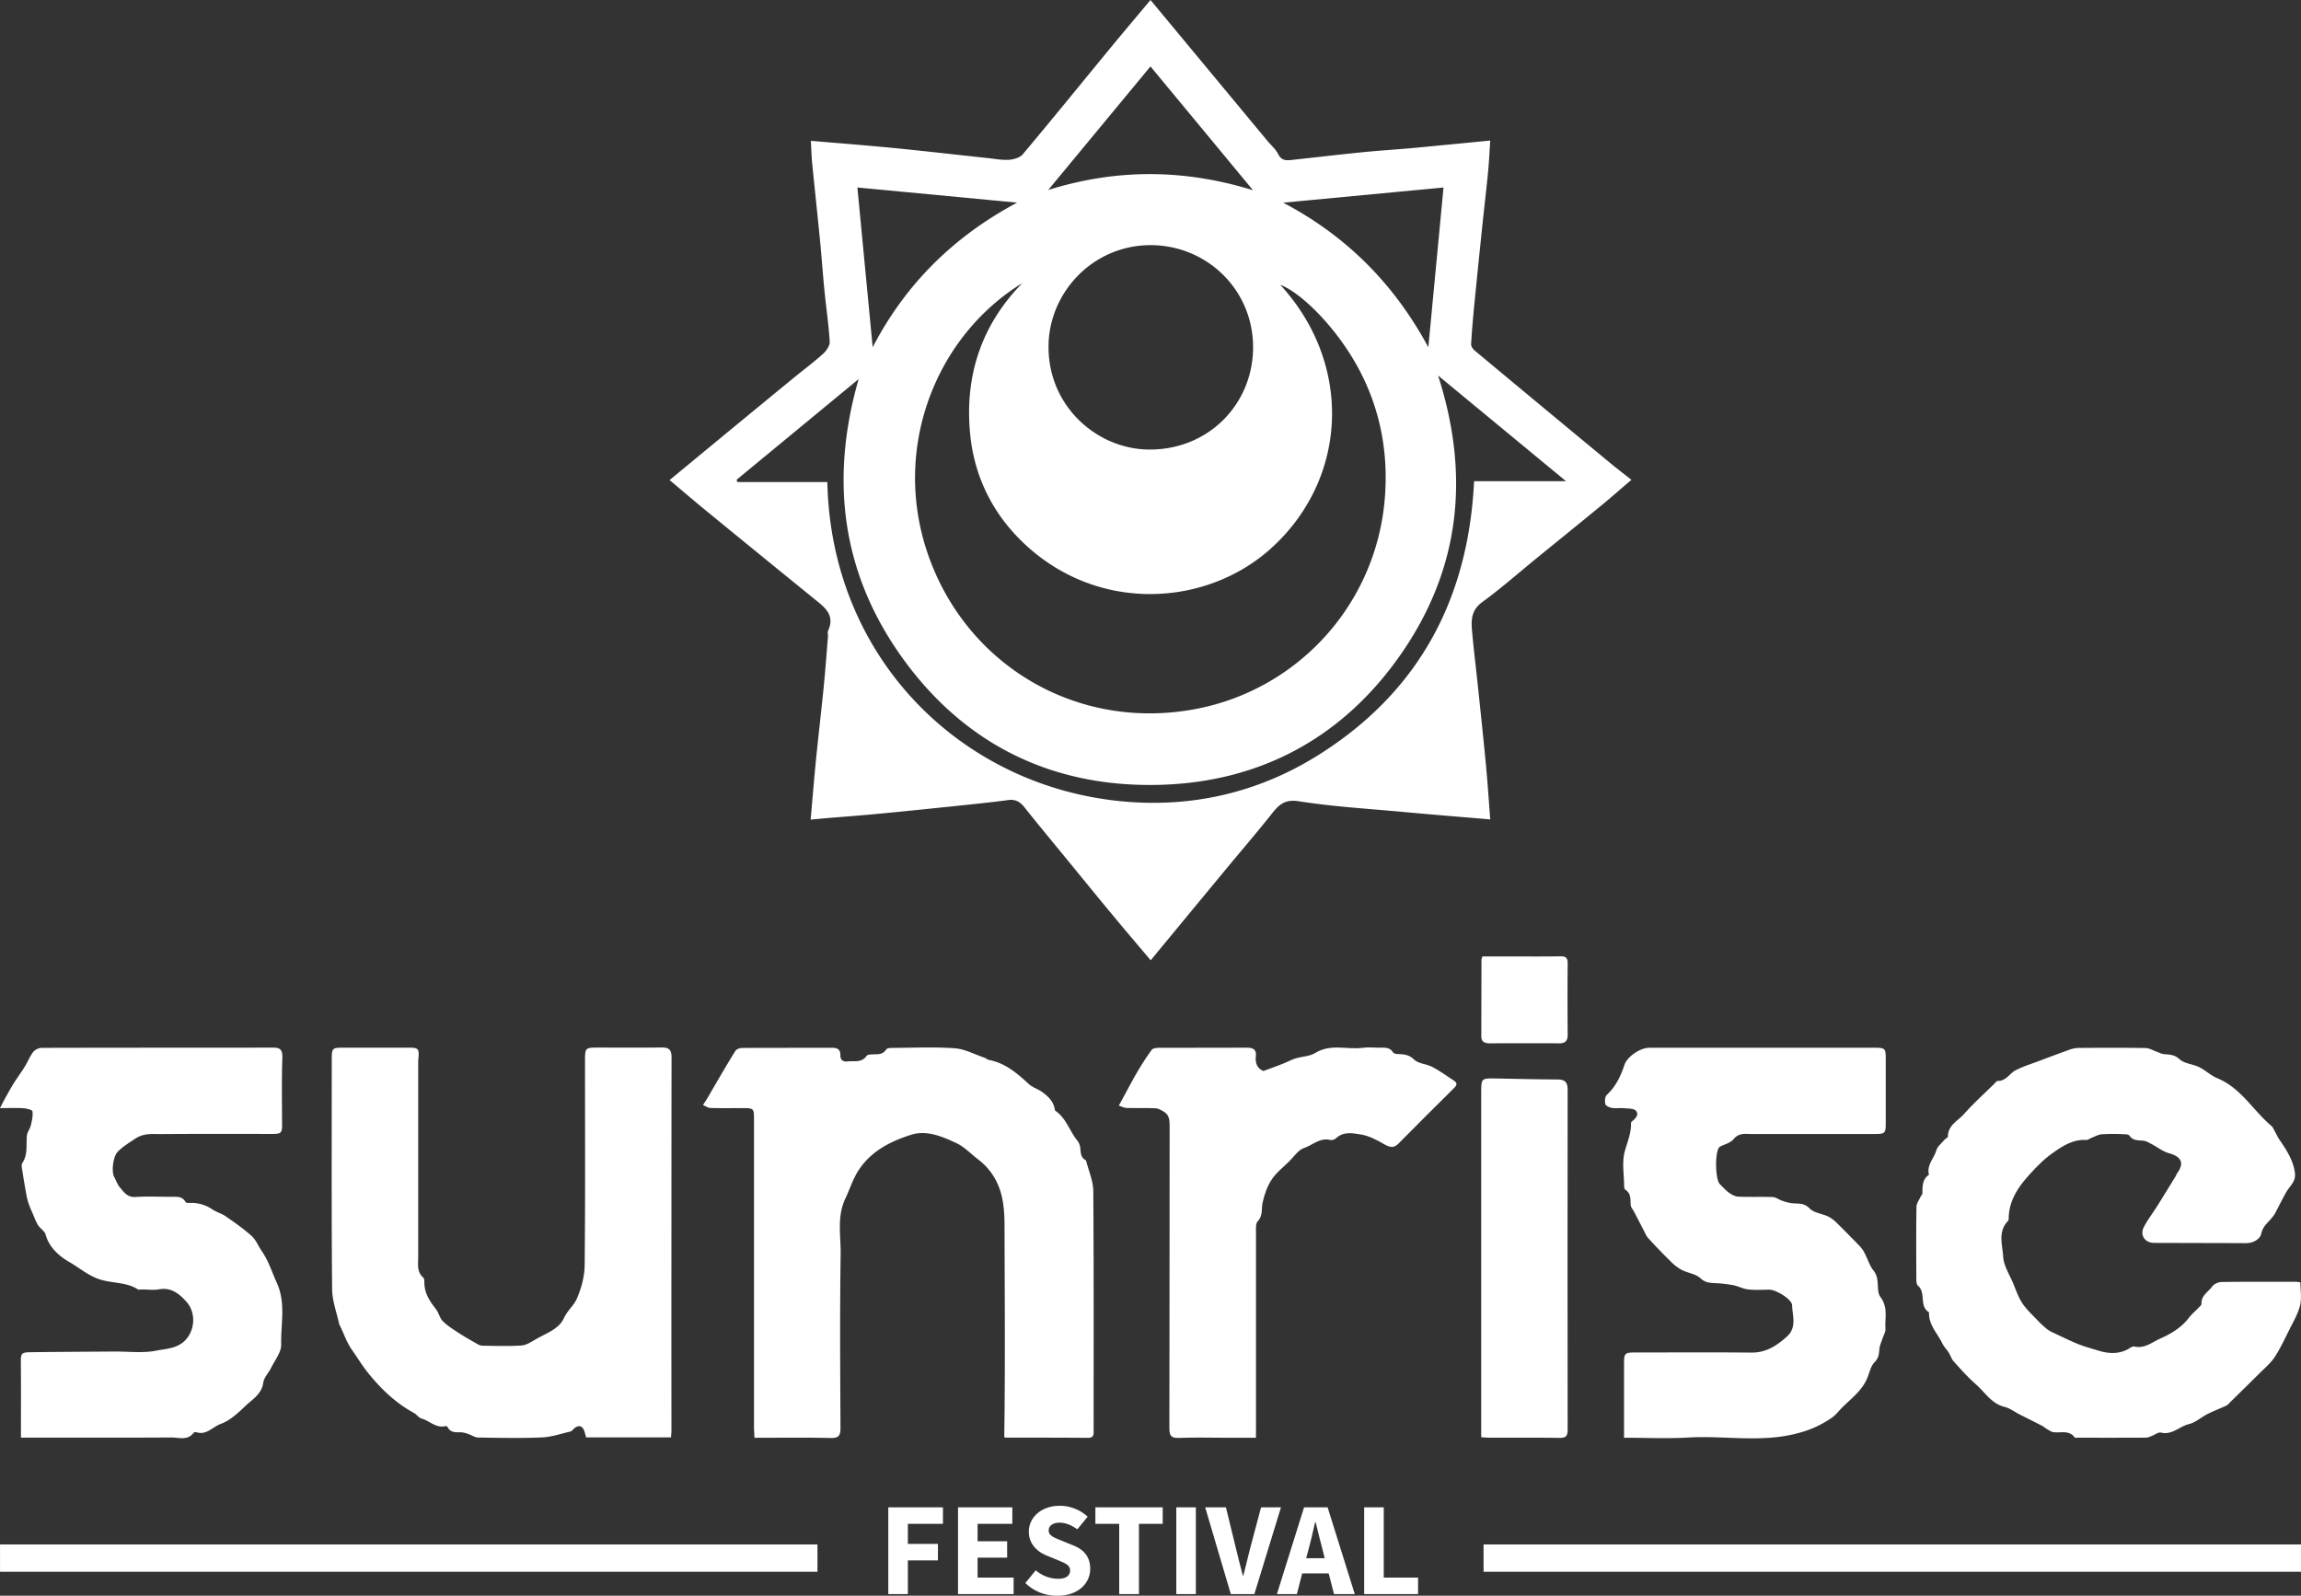
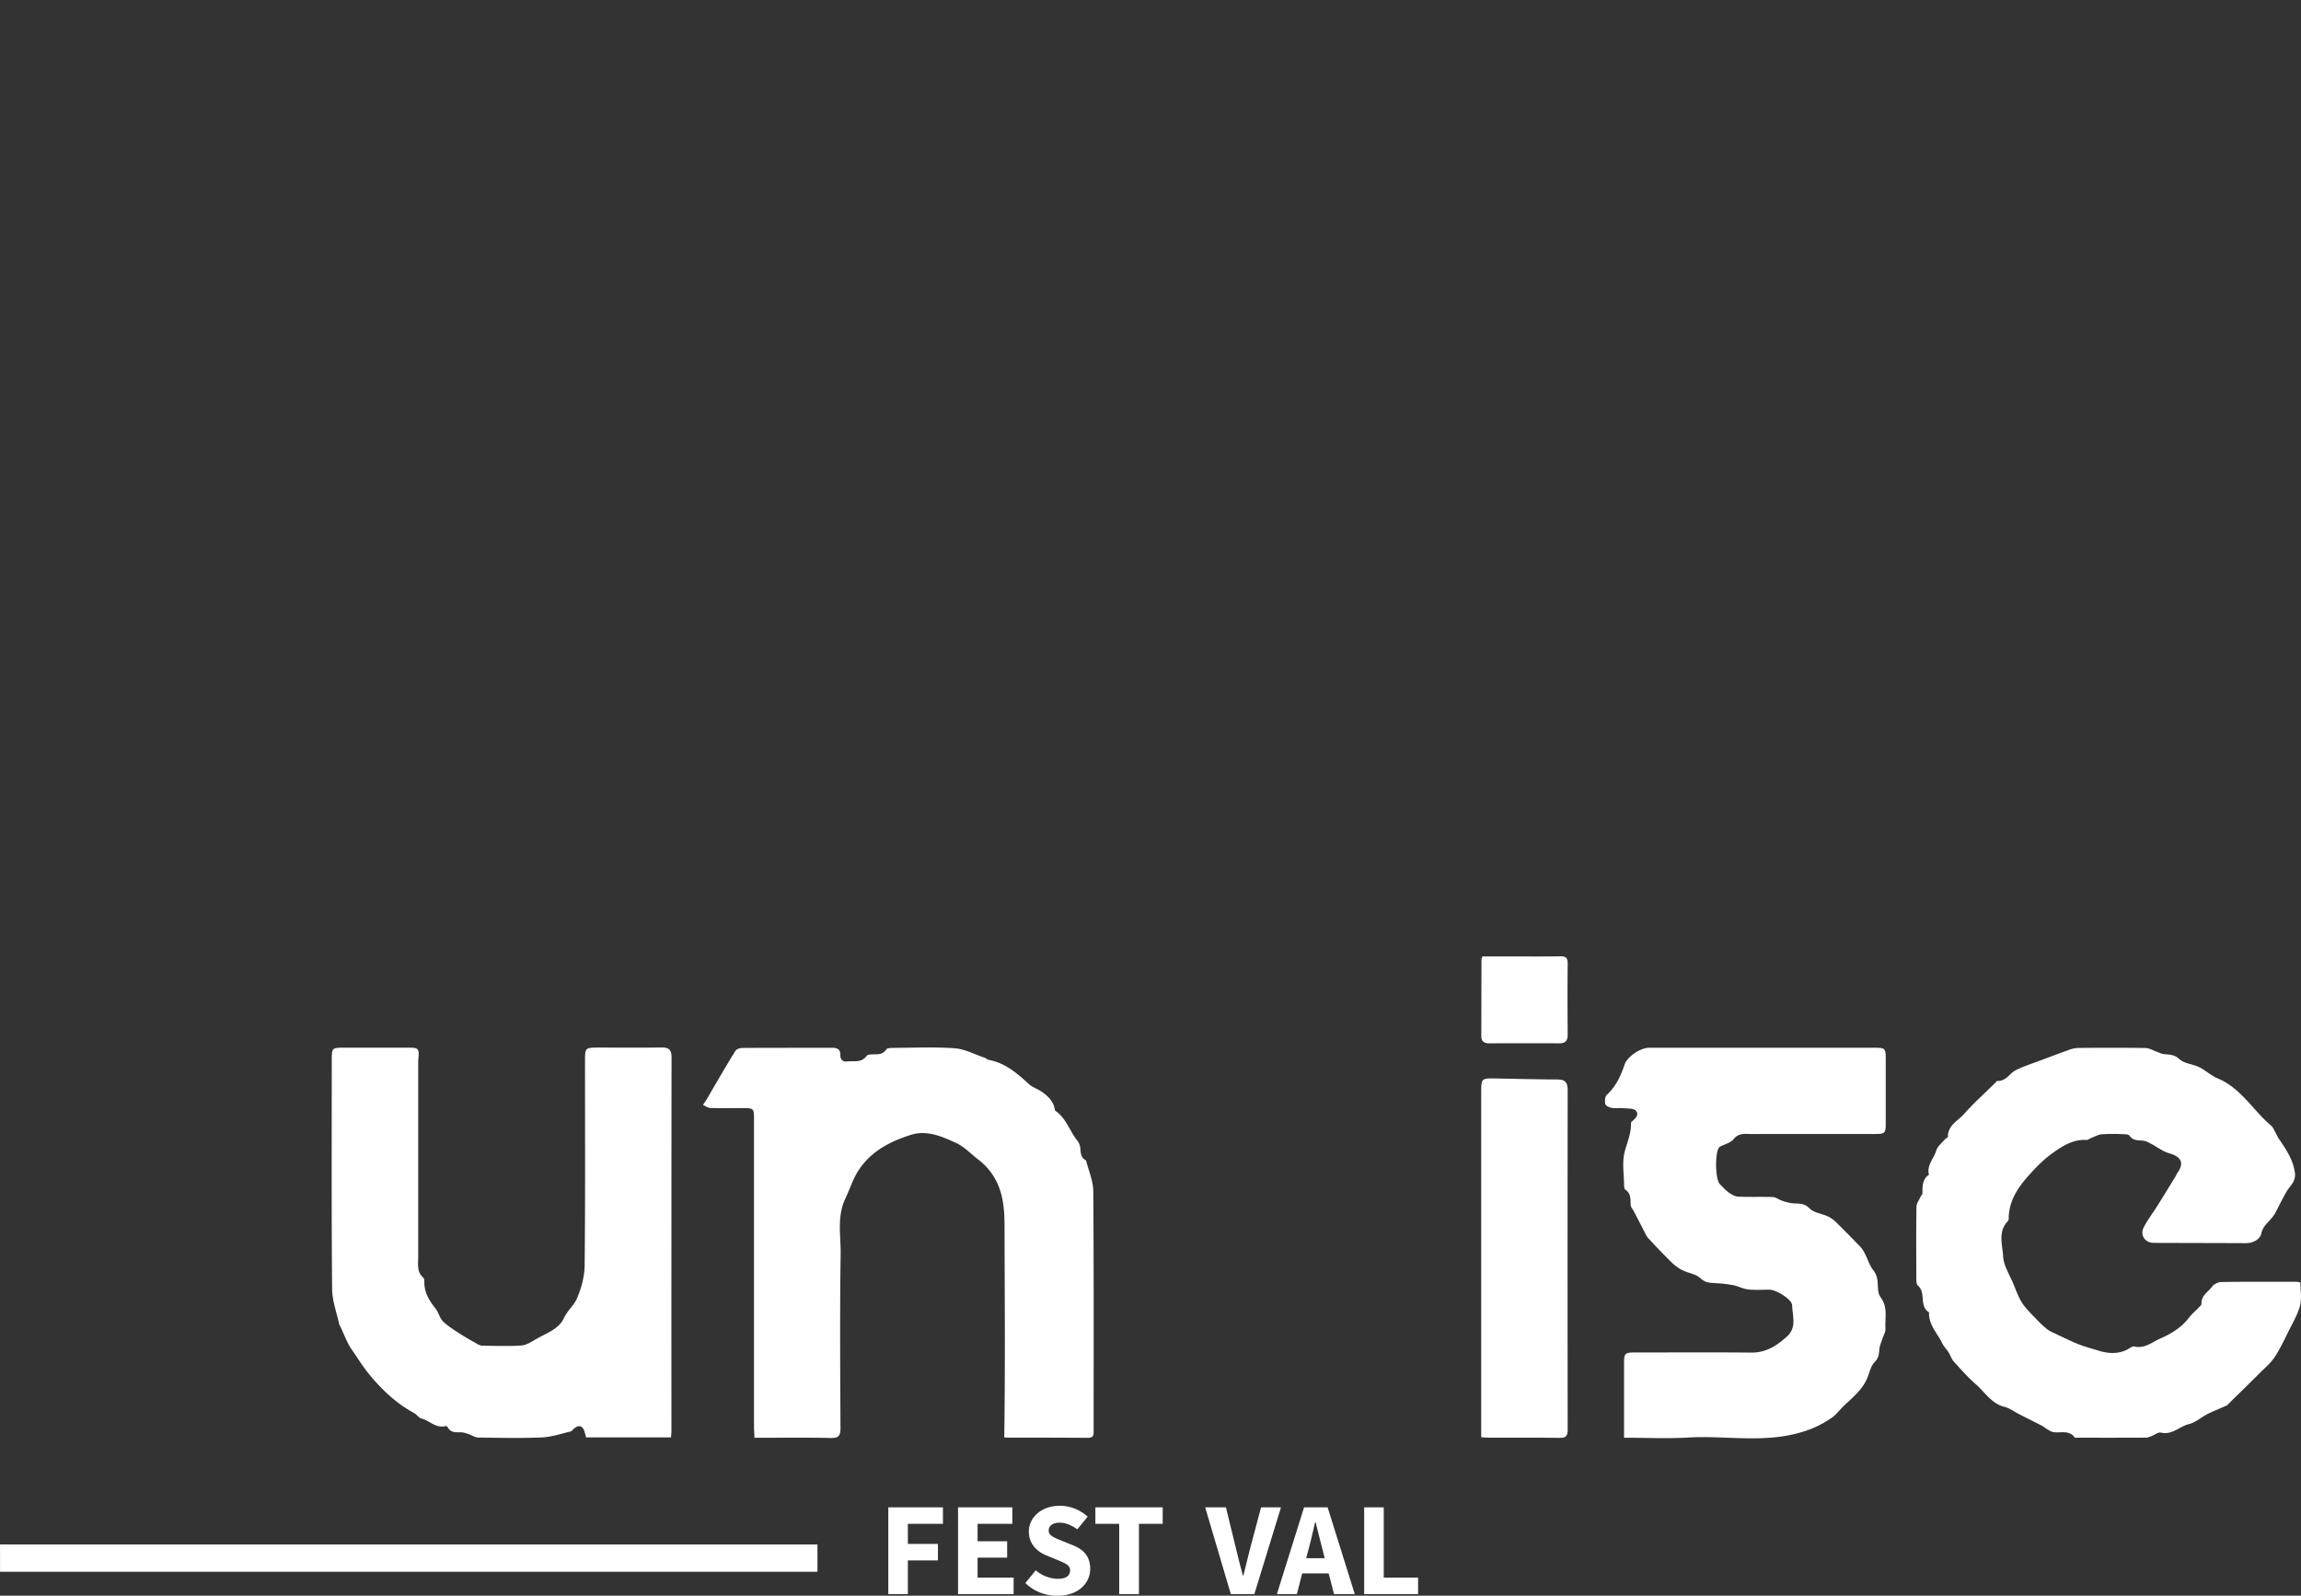
<svg xmlns="http://www.w3.org/2000/svg" viewBox="0 0 1936.38 1342.82">
  <rect x="0" y="0" width="1936.38" height="1342.82" fill="#333333" stroke="none" />
  <defs>
    <style>.cls-1{fill:#fff;}.cls-2{fill:none;stroke:#fff;stroke-miterlimit:10;stroke-width:23px;}</style>
  </defs>
  <g id="Laag_2" data-name="Laag 2">
    <g id="Laag_1-2" data-name="Laag 1">
      <path class="cls-1" d="M1935.9,1079.18c0,6.76,1.18,13.41-.31,19.39-1.74,7-5.62,13.56-8.9,20.15-3.93,7.9-7.69,16-12.5,23.34-3.27,5-8.13,9-12.43,13.32-8.46,8.44-17,16.78-25.56,25.16a10,10,0,0,1-2.37,2.21c-5.36,2.46-10.9,4.56-16.16,7.21s-10,7.1-15.58,8.44c-8,1.93-14.13,9.41-23.52,7.16-2.25-.54-5.19,1.87-7.84,2.85-1.56.57-3.17,1.4-4.75,1.4-19.16.1-38.32.07-57.48.06-.88,0-2.23.22-2.56-.24-4.81-6.54-11.87-3.51-18-4.47-2-.31-3.8-1.72-5.61-2.75-1.28-.72-2.36-1.8-3.66-2.47-6.44-3.32-12.93-6.54-19.38-9.82-4.1-2.09-8-5.11-12.29-6.17-11.15-2.72-16.55-12.35-24.27-19.08-6.7-5.84-12.63-12.58-18.61-19.18-1.88-2.08-2.69-5.08-4.23-7.51-1.69-2.69-4.08-5-5.43-7.82-4.08-8.51-11.62-15.58-11.09-26-8.61-5.12-2.28-16.46-9.38-22.5-1.52-1.28-1.31-5-1.32-7.57-.1-19.57-.2-39.14.11-58.7,0-2.87,2.22-5.72,3.48-8.54.43-1,1.54-1.85,1.55-2.77,0-5.91-.19-11.83,5.51-15.74-2.17-8,4.16-13.58,6.13-20.4,1-3.43,4.56-6.13,7-9.09.83-1,2.78-1.74,2.78-2.61,0-9.57,8.48-13.23,13.59-19,8.08-9.08,17.17-17.26,25.84-25.81.77-.76,1.64-2.07,2.44-2,7.07.2,10-6.34,15.17-9,6.42-3.28,13.42-5.44,20.2-8,8-3,15.91-6,23.93-8.86a26.36,26.36,0,0,1,8.2-1.9c18.93-.16,37.88-.24,56.81.07,3.26,0,6.49,2.06,9.73,3.17,2,.69,4,1.84,6.07,2,4.75.34,8.77.39,13,4.29,4.11,3.73,11.17,4,16.53,6.66s9.9,7.11,15.38,9.37c19.77,8.16,29.89,27,45.25,39.95,1.51,1.28,2.25,3.47,3.29,5.27,1.22,2.13,2.22,4.41,3.6,6.43,5.85,8.59,11.53,17.06,13,27.87,1,7.33-4.19,10.91-7.13,16-3.47,6-6.45,12.28-9.72,18.39a27,27,0,0,1-2.67,3.6c-3.23,4.11-7.47,6.94-8.77,13.12-1,4.73-6.75,8.12-12.93,8.09-25.77-.12-51.53-.13-77.3-.23-7.67,0-12.13-6.44-8.63-13.26,3.15-6.15,7.49-11.68,11.18-17.57,5.28-8.41,10.45-16.89,15.65-25.35.46-.74.65-1.66,1.16-2.35,6.31-8.54,3.73-14-6.79-16.93-5.35-1.51-10-5.3-15.11-7.94-2-1.06-4.17-2.34-6.36-2.58-4.33-.47-8.74.24-11.8-4.25-.79-1.15-3.61-1.21-5.5-1.26a165.67,165.67,0,0,0-17.83.08c-3,.25-5.89,2-8.81,3.09-1.41.54-2.82,1.8-4.16,1.71-11.33-.69-20.27,5.26-28.67,11.23-7.36,5.22-13.8,11.93-19.87,18.68-9.1,10.12-16.52,21.32-16.81,35.72a4.09,4.09,0,0,1-.57,2.53c-8.76,8.91-4.64,20.09-4.09,30,.44,7.67,5.36,15.11,8.47,22.58,2.34,5.63,4.33,11.57,7.64,16.6s8.11,9.48,12.41,14a91.49,91.49,0,0,0,8.58,8,29.52,29.52,0,0,0,5.93,3.24c5.11,2.45,10.22,4.89,15.38,7.21,3,1.34,6,2.56,9.13,3.6,4,1.37,8.17,2.49,12.24,3.77,8.13,2.54,16.2,3.22,24.19-.54,2.16-1,4.62-3.24,6.45-2.81,8.61,2,15-3.69,21.64-6.62,8.91-3.93,17.79-9.1,24.09-17.35,2.48-3.26,5.72-5.94,8.56-8.93.87-.92,2.26-2.07,2.2-3-.42-7,5.71-10,9-14.57,1.5-2.12,5.18-3.77,7.9-3.81,20.92-.32,41.84-.2,62.76-.18A24.17,24.17,0,0,1,1935.9,1079.18Z" />
      <path class="cls-1" d="M845.12,1209.48c.87-59.61.37-118.43.24-177.23,0-10.4-.58-21.37-3.9-31a52.62,52.62,0,0,0-17.8-25.16c-6.35-4.77-12-11-19-14.23-11.93-5.5-24.84-11.15-38.2-6.84-16.92,5.45-32.67,13.25-43.31,28.86-5.25,7.7-7.77,16.33-11.6,24.39-7.47,15.71-3.88,31.38-4.11,46.91-.72,48.8-.38,97.63-.13,146.44,0,6.52-1.49,8.64-8.37,8.48-21.1-.48-42.22-.17-64-.17-.16-3.51-.42-6.51-.42-9.5q0-129,0-257.92c0-10,0-10-10.24-10-8.81,0-17.63.16-26.43-.13-2.11-.07-4.18-1.61-6.27-2.48,1.08-1.68,2.22-3.33,3.24-5,2.38-4,4.69-8.12,7.08-12.16,5.61-9.52,11.12-19.1,17-28.43.91-1.45,3.7-2.41,5.62-2.42,25.33-.16,50.66-.08,76-.14,4.31,0,6.8,1.63,6.67,6.13-.12,4.09,2.33,5.79,5.79,5.36,5.59-.69,12,1.44,16.26-4.66.74-1.07,3.19-1.25,4.87-1.3,4.37-.13,8.72.47,11.7-4.16.73-1.15,3.6-1.27,5.5-1.28,17.4-.09,34.86-.95,52.17.32,8.54.62,16.81,5.19,25.18,8,1.22.42,2.24,1.55,3.46,1.78,13.82,2.58,23.82,11.26,33.72,20.35,3.05,2.8,7.46,4.06,10.91,6.5,5.21,3.69,9.86,8,10.89,14.83a1.87,1.87,0,0,0,.55,1.17c9,6.16,11.86,16.82,18.28,24.88a12.31,12.31,0,0,1,2.58,5.85c.48,4.14.13,8.43,4.6,10.82a.9.9,0,0,1,.39.52c2.1,8.44,5.92,16.88,6,25.35.5,67.06.29,134.12.29,201.19,0,3.3.53,6.62-4.75,6.58-22.9-.21-45.81-.15-68.71-.21A6.72,6.72,0,0,1,845.12,1209.48Z" />
      <path class="cls-1" d="M564.68,1209.61H493.24c-.42-1.53-.81-3-1.21-4.39-1.57-5.61-5.16-6.63-9.39-2.67-.79.74-1.53,1.86-2.46,2.07-8,1.85-16.07,4.68-24.2,5-17.8.76-35.66.36-53.49.09-2.71,0-5.37-1.92-8.09-2.84a22.68,22.68,0,0,0-5.56-1.49c-4.52-.29-9.46.9-12.13-4.45a2,2,0,0,0-1.68-.85c-8.13,2.1-13.53-4.55-20.44-6.4-2.29-.62-3.92-3.38-6.16-4.6-15.36-8.31-27.79-20.28-38.53-33.55-4.9-6.06-9.09-13-13.7-19.56-4.27-6-6.71-13.37-10-20.13-.19-.39-.57-.73-.65-1.14-2.14-10-6-20-6.07-30-.56-64.4-.29-128.81-.28-193.22,0-9.4.41-9.82,9.55-9.83q27.75,0,55.49,0c7.89,0,8.6,1,7.89,8.78-.24,2.62-.2,5.27-.2,7.91q0,79.8,0,159.59c0,6-1.27,12.39,4.25,17.17.8.7.94,2.47.93,3.74-.12,9,4.3,15.87,9.6,22.6,2.46,3.12,3.28,7.66,6,10.41,3.83,3.85,8.64,6.81,13.24,9.82,4.92,3.22,10.06,6.11,15.16,9a10.62,10.62,0,0,0,4.72,1.76c11,.15,22,.56,32.93-.17,4.15-.28,8.31-3,12.13-5.24,8.6-5,19.37-8.5,23.57-17.6,3-6.56,8.59-10.92,11.1-16.8,3.72-8.69,6.37-18.56,6.46-28,.57-57.15.28-114.31.29-171.46,0-11.59,0-11.59,11.82-11.6,17.61,0,35.23.16,52.84-.08,6-.08,8.16,2.11,8.16,8.11q-.16,157-.1,313.91C565.1,1205.36,564.86,1207.08,564.68,1209.61Z" />
-       <path class="cls-1" d="M0,932.49c1.76-3.41,2.74-5.43,3.84-7.39,2.54-4.55,5-9.14,7.76-13.55,3-4.74,6.33-9.22,9.27-14,2.52-4.08,4.28-8.69,7.18-12.44a10.21,10.21,0,0,1,7.14-3.31c65-.18,130-.11,194.92-.19,6,0,7.67,2.24,7.48,8.42-.57,18.45-.34,36.93-.21,55.4.05,7.92-.44,8.79-8.32,8.8-31.27,0-62.55-.13-93.82.12-7.3.06-14.29-1-21.76,4.08-5,3.41-10.23,6.44-14.51,10.92-3.76,3.93-5.43,16.57-2.77,21.31,1.58,2.81,2.57,6.08,4.62,8.48,3.39,4,6.27,8.55,13.05,8.14,10.09-.61,20.25-.15,30.38-.12,4.37,0,9-.66,11.72,4.1a2.89,2.89,0,0,0,2.27,1.09,31.69,31.69,0,0,1,20.53,5.43c3.46,2.32,7.77,3.41,11.18,5.78,7.52,5.23,15.12,10.49,21.88,16.61,3.67,3.32,5.56,8.54,8.49,12.74,5.71,8.16,8.52,17.6,12.55,26.46,7.95,17.45,3.29,34.85,3.76,52.14.17,6.41-5.26,13-8.4,19.44-2.1,4.31-6.09,8.2-6.7,12.62-1.33,9.77-9.21,14-15.06,19.6-6.19,6-13.07,12.34-20.87,15.16-6.56,2.38-11.81,9.51-20.08,7-.76-.23-2.15-.14-2.52.35-5.09,6.79-12.38,4-18.72,4-39.42.23-78.85.11-118.27.11H17.63v-8.3c0-18.25.1-36.5-.07-54.75-.08-7.79.32-8.73,8.38-8.83,23.57-.3,47.13-.4,70.7-.56,11.67-.08,23.67,1.5,34.9-.75,8.07-1.62,17.51-1.69,24.27-8.65,8.49-8.74,9.18-23.59,1-32.59-6.21-6.84-12.83-12.2-23.14-10.34-4.48.81-9.23.12-13.85.09-1.32,0-3,.44-3.92-.16-10.33-6.57-22.86-4.69-34.09-9.07-8.72-3.4-15.51-9.25-23.07-13.61-8.46-4.88-17.3-12.07-20.32-23.28-.82-3-4.55-5.12-6.39-8s-2.84-5.91-4.15-8.92c-1.25-2.86-2.51-5.73-3.57-8.66a43.93,43.93,0,0,1-1.86-6.76C21.22,1000,20,993.17,19,986.35c-.39-2.57-1.36-5.93-.19-7.69,4.82-7.25,3.05-15.23,3.82-23,.29-2.94,2.59-5.63,3.3-8.6.94-3.89,1.9-8,1.37-11.85-.17-1.24-4.94-2.43-7.67-2.61C13.74,932.22,7.82,932.49,0,932.49Z" />
      <path class="cls-1" d="M1366.7,1209.89v-24.57c0-12.75,0-25.5,0-38.25,0-8.2.75-8.92,9.2-8.93,32.58,0,65.17-.24,97.75.11,12.38.13,21.3-5.62,30-13.39s4.71-17.53,4.49-26.38c-.13-5.14-13.53-13.17-19.14-13.19-6,0-11.94.46-17.82-.19-4.33-.48-8.43-2.77-12.76-3.63a111.56,111.56,0,0,0-14.26-1.64c-4.72-.32-8.85-.09-13.11-4.12-4-3.74-10.69-4.41-15.87-7.07a39.09,39.09,0,0,1-9.13-7q-9.77-9.61-19-19.72c-1.76-1.92-2.73-4.57-4-6.94-2.7-5.13-5.35-10.29-8-15.43-1-1.85-2.67-3.65-2.77-5.54-.26-4.81.39-9.65-4.53-12.88-.8-.53-1-2.41-1-3.67-.08-9.45-1.85-19.37.48-28.21,2.12-8,5.61-15.65,5.33-24.22a1.73,1.73,0,0,1,.61-1.14c2.94-2.48,6.51-5.75,3.54-9.16-1.84-2.1-6.69-1.8-10.23-2.15-3.27-.32-6.67.3-9.88-.23-2.08-.34-5.21-1.68-5.6-3.17-.64-2.41-.4-6.38,1.18-7.84,7.62-7,11.71-15.8,14.91-25.32,2.32-6.93,13.41-14.31,20.73-14.31h188.91c9.88,0,10.18.29,10.19,9.87q0,27,0,54.08c0,7.85-.78,8.62-8.78,8.62-34.57,0-69.14,0-103.7.05-5.49,0-11-1.31-15.59,4.32-2.52,3.12-7.5,4.26-11.37,6.29a2,2,0,0,0-.55.37c-3.91,4-3.59,27.33.45,31.24,2.5,2.42,4.81,5.14,7.62,7.14,2.28,1.61,5.14,3.21,7.81,3.32,9.67.41,19.38,0,29.05.34,2.53.09,4.94,2.09,7.49,2.95a41.41,41.41,0,0,0,8.46,2.23c5.25.57,10.2-.55,15,4.36,3.73,3.83,10.66,4.4,15.91,6.94a30.32,30.32,0,0,1,7.58,5.87c6.37,6.23,12.59,12.62,18.79,19,5.7,5.87,6.86,14.72,11.53,20.47,6,7.45,1.67,16.68,5.93,22.42,6.48,8.73,3.52,17.58,4.15,26.38.21,2.8-1.65,5.73-2.56,8.61s-2.27,5.63-2.54,8.53c-.38,4.14-.51,7.59-4,11.11-3.21,3.21-4.27,8.62-6.08,13.13-4.12,10.21-12.58,16.7-20.17,24-3.29,3.15-6,7-9.69,9.61a86.88,86.88,0,0,1-27.79,12.85c-31,8.64-62.2,2.06-93.22,3.91C1403.12,1210.74,1385.47,1209.89,1366.7,1209.89Z" />
-       <path class="cls-1" d="M1056.92,1209.89h-27.85c-12.33,0-24.68-.38-37,.15-6.54.27-8-1.92-8-8.16.2-84.85.1-169.7.22-254.55,0-4.9-.37-9.21-4.95-11.87-2.12-1.23-4.48-2.73-6.79-2.83-8.13-.35-16.29,0-24.43-.24-2.22-.07-4.4-1.3-6.6-2l3.07-5.63c4.18-7.64,8.19-15.39,12.59-22.9,3.7-6.31,7.7-12.46,12-18.39.89-1.24,3.53-1.7,5.36-1.7,25.1-.11,50.2,0,75.3-.12,5,0,7.65,2,7,7-.73,6.21,1.34,10.65,6.37,12.61,8.09-3.11,15.91-5.53,23.17-9.1,6.6-3.25,15.14-2.73,20.15-5.88,13.29-8.36,26.87-2.73,40.09-4.53,4.76-.65,9.68-.09,14.52-.1,4.17,0,8.42-.51,11.14,3.93.53.87,2.27,1.34,3.48,1.39,5.18.25,9.73.18,14.24,4.67,3.6,3.56,10.44,3.61,15.33,6.19,6.3,3.32,12.1,7.57,18.08,11.47,3.41,2.23,2.61,4-.1,6.64-15.66,15.38-31.11,31-46.59,46.56-3.79,3.82-7.16,3.05-11.61.52-6.22-3.53-12.91-7.21-19.8-8.32-6.72-1.08-14.51-2.78-20.81,3-1.19,1.08-3.46,2-4.85,1.66-8.8-2.37-15,4.31-22.22,6.69-4.86,1.59-8.44,7.23-12.47,11.19-5.11,5-11,9.61-14.87,15.48-3.69,5.58-6,12.41-7.51,19-1.26,5.35.47,11.11-4.17,16-1.82,1.93-1.44,6.27-1.45,9.51q-.1,81.78,0,163.55Z" />
      <path class="cls-1" d="M1246.48,1209.46V918.67c0-10.88.42-11.31,11-11.14,17.82.29,35.64.83,53.46.88,6.43,0,8.31,2.72,8.3,8.78q-.16,143,0,286.06c0,5.07-1.39,6.83-6.69,6.75-19.8-.29-39.61-.1-59.41-.13C1251.24,1209.87,1249.31,1209.64,1246.48,1209.46Z" />
      <path class="cls-1" d="M1247.56,804.85h20.73c15,0,29.93.15,44.89-.09,4.6-.08,6.12,1.4,6.08,6-.19,20-.14,40,0,60,0,5-1.93,7.24-7,7.22-19.58-.11-39.17-.07-58.75,0-4.09,0-6.93-1.22-6.93-5.89q.06-32.29.13-64.59A11.14,11.14,0,0,1,1247.56,804.85Z" />
-       <path class="cls-1" d="M968.37,808.13c-11.13-13.2-22.07-26-32.84-39-12.35-14.88-24.53-29.89-36.79-44.85s-24.62-29.84-36.69-45c-3.68-4.6-7.55-6.85-13.69-6-14.68,2-29.44,3.43-44.18,5-22,2.29-44,4.55-66.08,6.65-14.26,1.36-28.54,2.39-42.81,3.59-4.35.37-8.69.8-13.09,1.21,1.46-16.59,2.76-33,4.39-49.28,2.08-20.88,4.53-41.73,6.61-62.62,1.39-14,2.41-28,3.56-42,.14-1.7-.53-3.66.11-5.07,6.13-13.43-3.11-19.89-11.74-26.88q-46.1-37.39-92-75c-9.77-8-19.34-16.23-29.63-24.89q25.51-21.09,51-42.11,26.32-21.69,52.7-43.31c8.46-6.94,17.27-13.48,25.4-20.78,2.8-2.53,5.82-6.93,5.63-10.29-.84-14.23-3-28.39-4.38-42.59-1.44-14.52-2.44-29.08-3.86-43.6-2.07-21.19-4.4-42.35-6.48-63.54-.62-6.35-.76-12.76-1.12-19.26,23.09,2,46.46,3.77,69.77,6.06,26.22,2.57,52.38,5.6,78.58,8.4,6.12.65,12.31,1.88,18.38,1.5,4-.26,9.21-1.81,11.62-4.67,25.26-30.1,50-60.62,75-91C946.42,25.85,957.32,13,968.19,0l98.39,118.54c3.05,3.67,6.91,6.93,9,11.07,2.42,4.8,5.8,5.61,10.27,5.12,20.32-2.21,40.62-4.61,61-6.65,14.25-1.43,28.55-2.27,42.81-3.58,21.21-2,42.4-4.08,64.44-6.22-.63,9.11-1,18.3-1.93,27.44-1.46,15.06-3.27,30.08-4.83,45.12q-3.39,32.6-6.62,65.19c-1.1,11.19-2.07,22.39-2.72,33.61-.1,1.71,1.43,4,2.9,5.26q56.65,47.21,113.51,94.21c5.77,4.78,11.74,9.32,18.5,14.67-9,7.65-17.11,14.84-25.51,21.74-18,14.78-36.09,29.41-54.15,44.11-15.23,12.4-30,25.48-45.84,37-10.53,7.63-9.28,17.34-8.33,27.51,1.41,15.05,3.25,30.07,4.82,45.12,2.27,21.71,4.6,43.41,6.64,65.14,1.41,15,2.39,30.06,3.56,45.15-24.72-2.11-48.68-4-72.62-6.23-29.57-2.71-59.3-4.47-88.59-9.05-12.29-1.92-17.06,3.48-23.15,11.15-11.88,15-24.34,29.45-36.52,44.16q-26.31,31.8-52.59,63.64C976.66,798,972.76,802.76,968.37,808.13Zm-107.86-570c-72.75,44.58-110.41,138.73-79.71,228,31.48,91.53,121.37,146.82,218.45,131.71a196.31,196.31,0,0,0,166.07-177.95c3-35.77-2.69-70.36-18.58-103-18.39-37.8-50.64-70.12-69.35-77.23,61,66.5,57.28,162.11-6.87,221-53.22,48.88-143,55.92-205.8-.61-27.86-25.07-44.5-57.15-48.24-94.19C811.57,317.14,825.42,273.77,860.51,238.08ZM968.6,206.29c-48.28-.11-84.47,38.69-86.15,82.19-2,52,39.81,89.43,84.34,89.82,49.91.44,87.38-37.89,87.72-85.47C1054.85,244,1015.77,206.52,968.6,206.29ZM1210.18,316c27.28,84.63,18.32,163-31,234.15-49.52,71.41-120.21,109-206.58,110.38-88,1.43-160.77-34.31-212.75-106.27C708.2,482.79,698.2,403.63,722.59,319L619.88,403.72c.21.65.42,1.3.62,1.95h75.74C699.4,554.44,809.62,662.15,945.4,674.45c58.24,5.27,113.76-7.56,163.78-38.89,84.64-53,126.48-131.2,131.32-230.63h77.37ZM1202,292.25l12.77-134.46-134.91,12.77C1133.13,198.62,1173.25,238.9,1202,292.25ZM721.53,157.78,734.4,292.22c27.89-53.7,68.6-93.41,121.55-121.7Zm332.92,2.31L968.17,55.9l-86.07,104C940,141.75,996.93,142.3,1054.45,160.09Z" />
      <line class="cls-2" x1="687.93" y1="1311.18" x2="0.03" y2="1311.18" />
-       <line class="cls-2" x1="1936.38" y1="1311.18" x2="1248.48" y2="1311.18" />
      <path class="cls-1" d="M747.53,1268.45h46v13.89H764v16.91h25.31v13.89H764v28.34H747.53Z" />
      <path class="cls-1" d="M806.22,1268.45h45.69v13.89H822.68V1297h24.87v13.78H822.68v16.8H853v13.89H806.22Z" />
      <path class="cls-1" d="M862.89,1332.18l8.73-10.75a29.19,29.19,0,0,0,18.71,7.17c6.83,0,10.19-2.69,10.19-7.06,0-4.59-4.14-6-10.53-8.74l-9.52-3.92c-7.5-3.13-14.67-9.4-14.67-20,0-12.1,10.75-21.73,26-21.73a34.81,34.81,0,0,1,23.52,9.18l-8.73,10.64c-4.82-3.47-9.86-5.6-14.79-5.6-5.71,0-9.29,2.47-9.29,6.61,0,4.48,4.81,6,11.09,8.62l9.4,3.81c9,3.59,14.45,9.52,14.45,19.83,0,12.09-10.08,22.62-27.55,22.62A38,38,0,0,1,862.89,1332.18Z" />
      <path class="cls-1" d="M941.85,1282.34H921.8v-13.89h56.67v13.89h-20v59.14H941.85Z" />
-       <path class="cls-1" d="M989.9,1268.45h16.46v73H989.9Z" />
      <path class="cls-1" d="M1014.2,1268.45h17.47l8.29,34c2,8.06,3.7,15.34,5.94,23.41h.45c2.12-8.07,3.69-15.35,5.82-23.41l9.07-34H1078l-22.4,73h-19.82Z" />
      <path class="cls-1" d="M1097.42,1268.45h19.82l22.85,73h-17.47l-4.48-17.36h-22.29l-4.48,17.36h-16.8Zm1.79,42.79h15.57l-1.68-6.72c-2-7.28-4-15.91-5.94-23.52h-.45c-1.79,7.72-3.69,16.24-5.71,23.52Z" />
      <path class="cls-1" d="M1148,1268.45h16.47v59.14h28.89v13.89H1148Z" />
    </g>
  </g>
</svg>